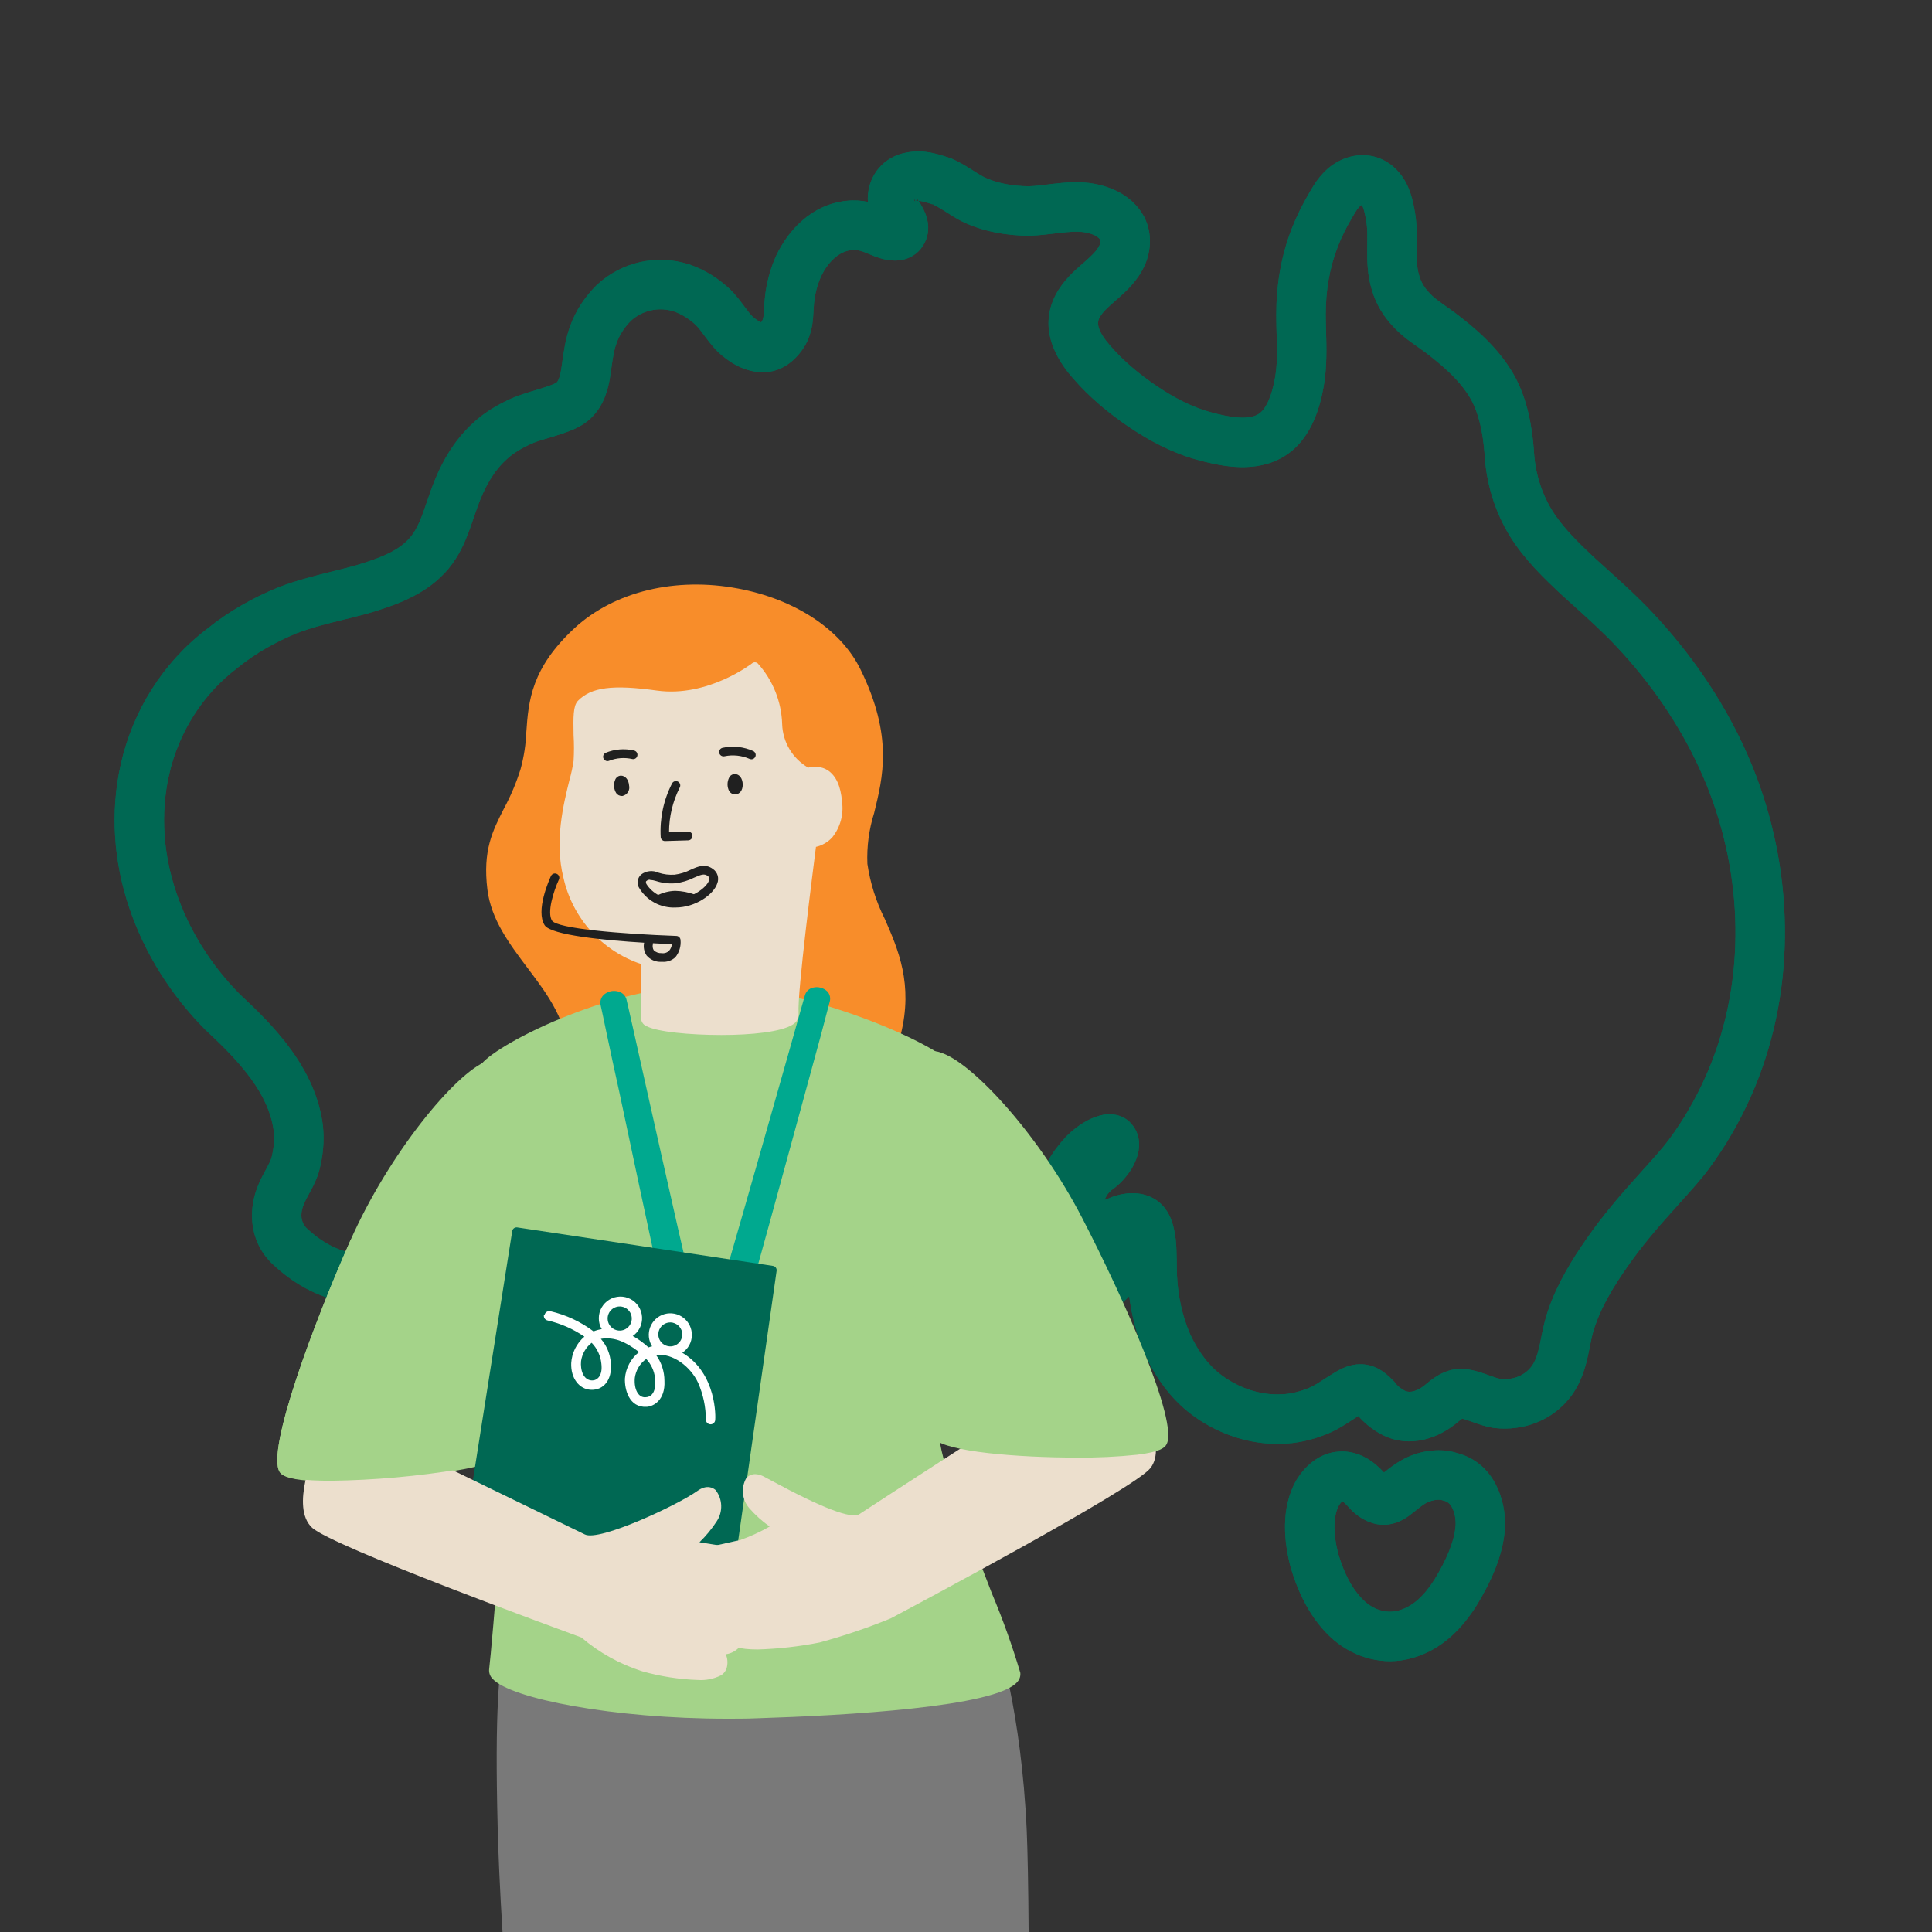
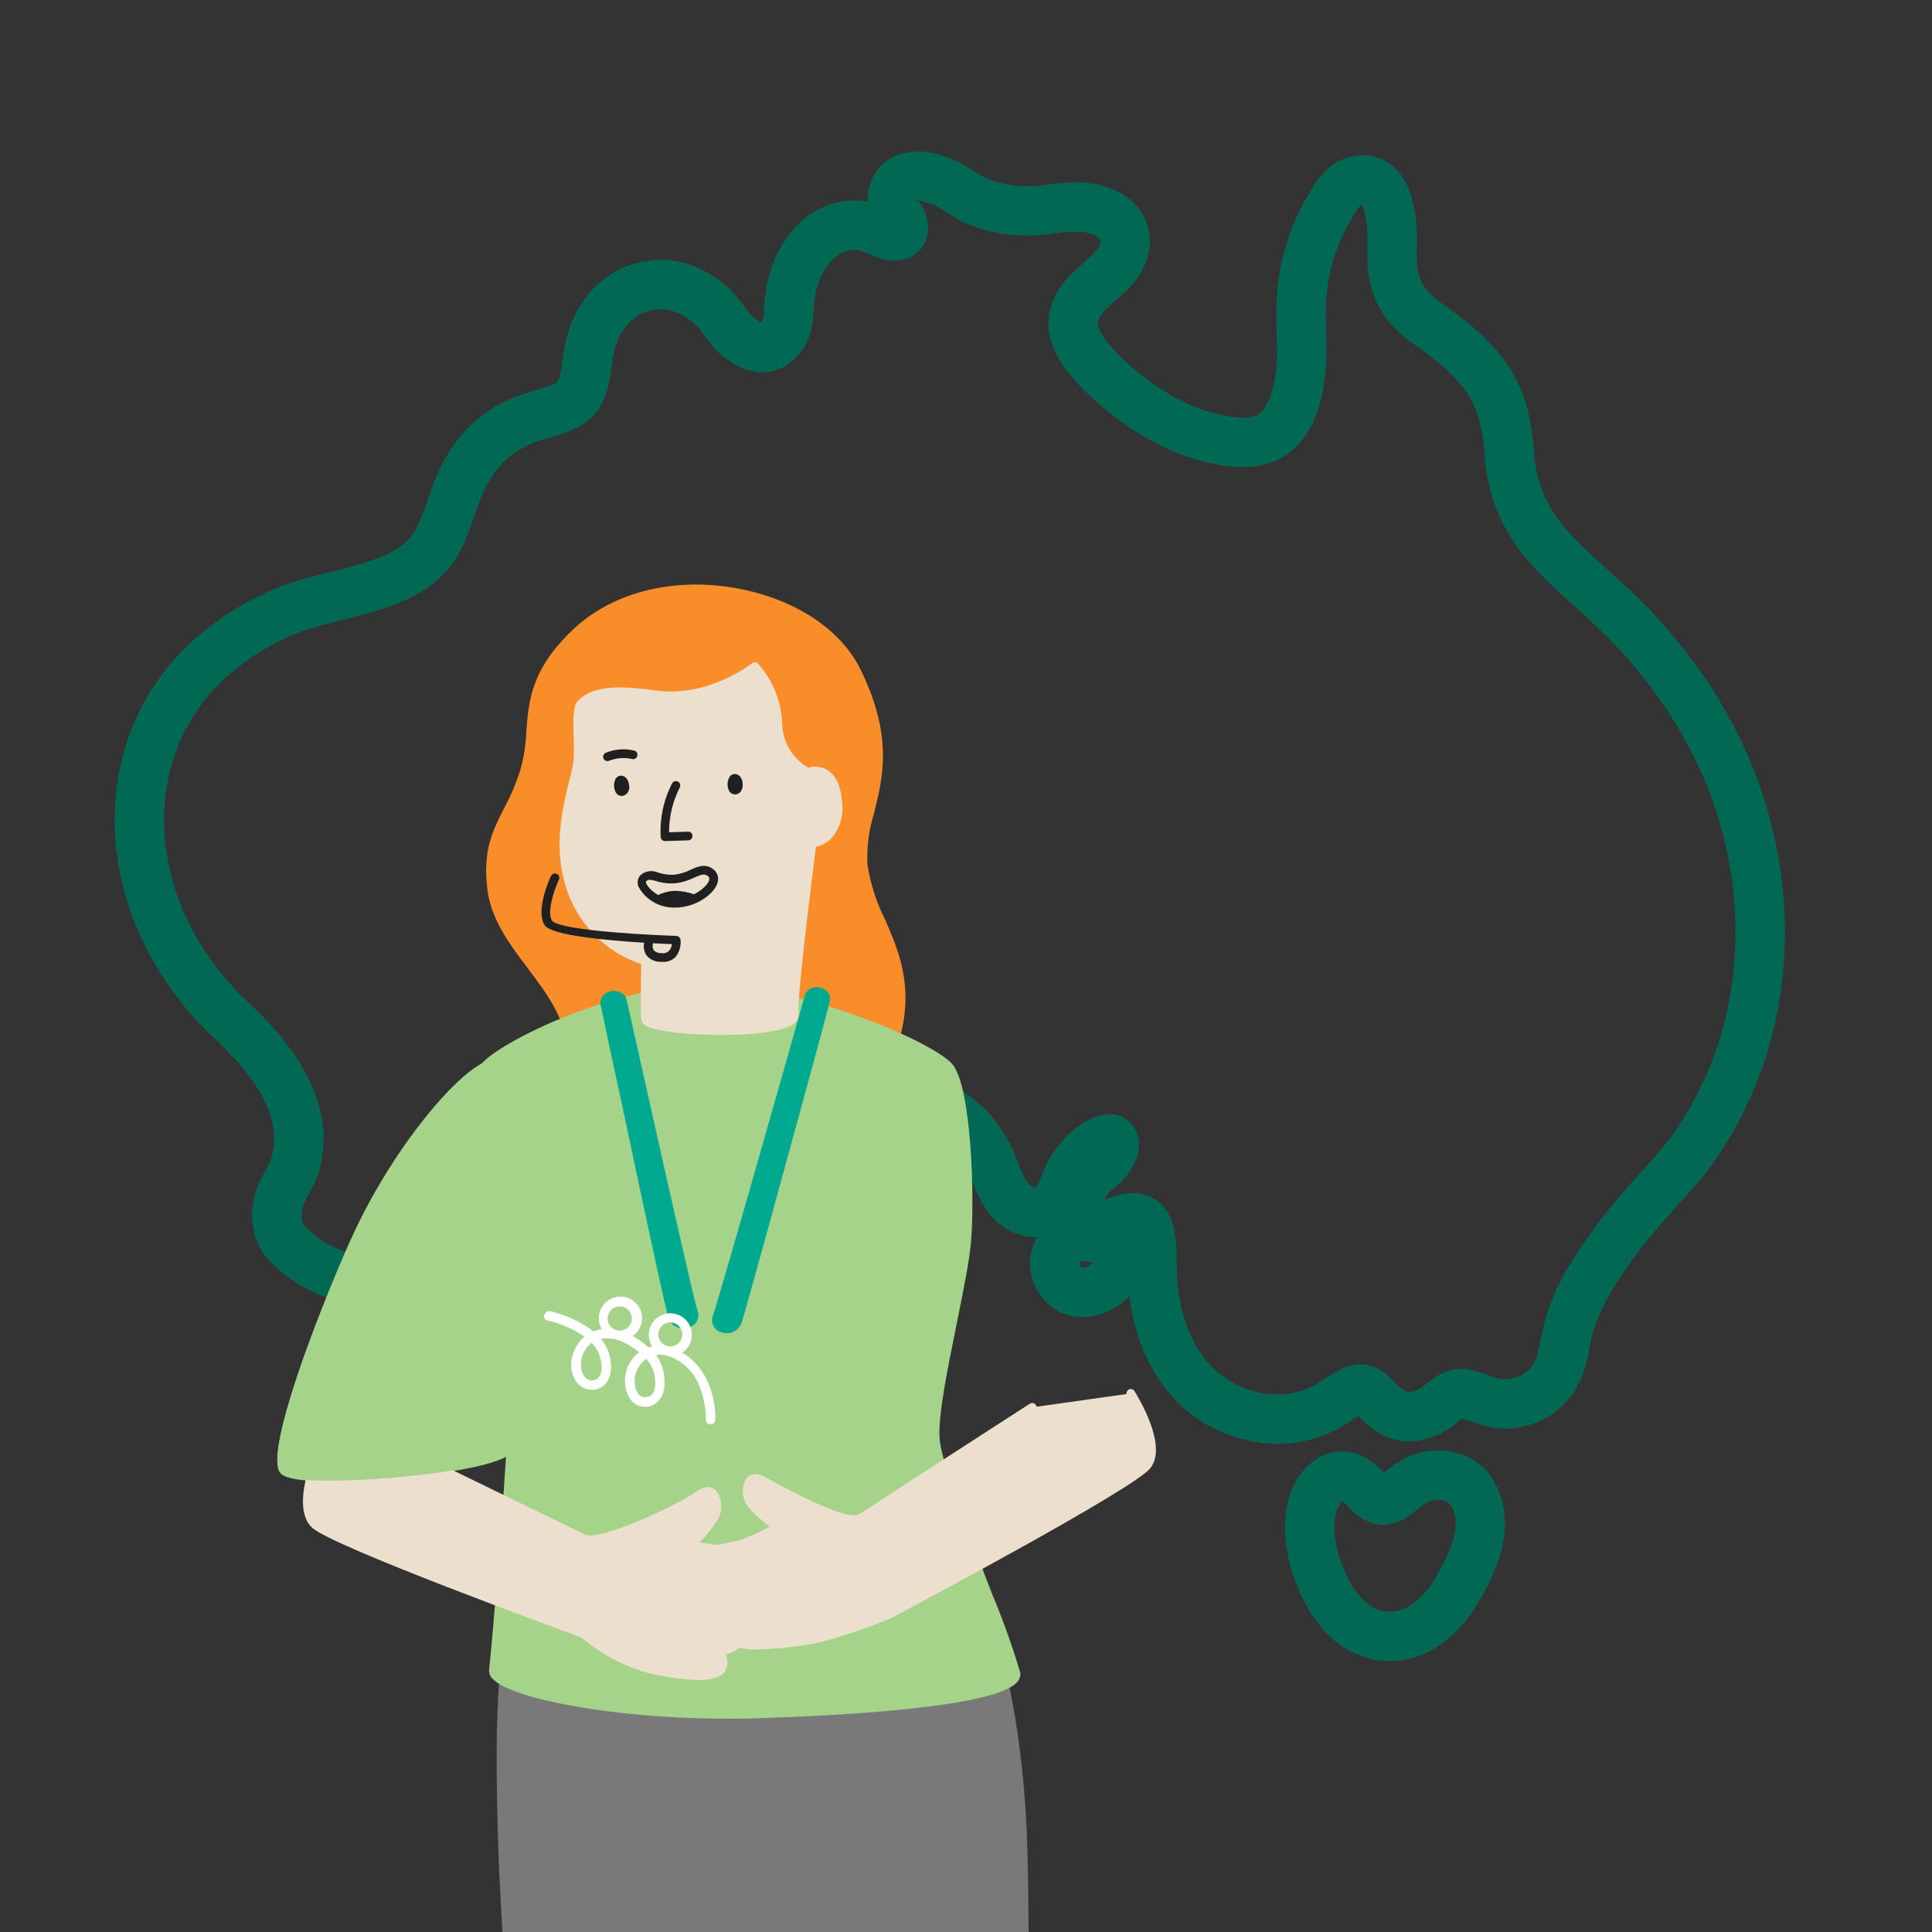
<svg xmlns="http://www.w3.org/2000/svg" width="700" height="700" viewBox="0 0 700 700" fill="none">
  <rect x="0" y="0" width="700" height="700" fill="#333333" stroke="none" />
  <g clip-path="url(#clip0)">
-     <path fill-rule="evenodd" clip-rule="evenodd" d="M325.727 55.975C328.039 55.204 330.531 54.862 332.699 54.862C336.723 54.862 340.391 55.997 344.25 57.282L344.66 57.418L345.055 57.594C347.649 58.746 349.911 60.134 351.728 61.279C352.061 61.489 352.376 61.689 352.678 61.88C354.117 62.792 355.233 63.499 356.417 64.131C360.905 66.348 366.976 67.484 372.706 67.499C375.017 67.433 376.907 67.194 379.152 66.91C380.744 66.708 382.516 66.484 384.744 66.282C389.39 65.863 395.029 65.744 400.899 67.725C405.887 69.307 411.381 72.68 414.516 78.554L414.572 78.658L414.625 78.763C417.588 84.685 416.942 90.997 414.846 95.885L414.823 95.94L414.798 95.994C412.179 101.882 407.702 105.806 404.706 108.432L404.615 108.511C401.166 111.535 399.433 113.105 398.393 115.066C397.73 116.319 397.669 117.41 398.15 118.888C398.727 120.66 400.074 122.801 402.201 125.203L402.247 125.256L402.293 125.309C406.875 130.65 412.759 135.588 419.05 139.846C425.299 144.076 431.815 147.465 438.431 149.304C441.899 150.249 445.299 151.035 448.461 151.268C451.654 151.504 453.883 151.114 455.385 150.363L455.434 150.339L455.483 150.315C456.706 149.723 458.012 148.459 459.245 145.975C460.486 143.475 461.333 140.369 461.917 137.16L461.919 137.15L461.921 137.14C462.858 132.058 462.725 127.34 462.565 121.659C462.498 119.282 462.427 116.737 462.427 113.925C462.427 103.381 464.108 92.889 468.054 82.783C469.775 78.363 471.95 74.028 474.319 69.999C474.357 69.932 474.396 69.864 474.436 69.794C476.052 66.963 479.106 61.61 484.763 58.565C492.125 54.516 501.269 55.625 507.053 62.675C510.926 67.295 511.995 73.243 512.543 76.293C512.588 76.542 512.629 76.771 512.668 76.979L512.685 77.068L512.7 77.157C513.404 81.377 513.347 85.719 513.302 89.105C513.295 89.644 513.288 90.16 513.285 90.647C513.258 94.599 513.412 97.334 514.154 99.692L514.199 99.836L514.239 99.98C514.869 102.245 516.174 104.414 518.047 106.286L518.164 106.403L518.277 106.524C519.119 107.43 520.22 108.344 521.766 109.471C522.168 109.764 522.811 110.218 523.541 110.733C524.732 111.572 526.151 112.573 527.118 113.298L527.136 113.311L527.153 113.324C534.565 118.934 542.728 125.908 548.233 135.339L548.246 135.361L548.259 135.383C553.399 144.304 555.061 154.392 555.75 163.113L555.761 163.247L555.767 163.382C556.133 170.877 558.329 178.336 562.302 184.838C566.159 191.072 571.827 196.636 578.174 202.541C579.165 203.439 580.168 204.342 581.179 205.252C587.094 210.579 593.27 216.141 598.934 222.19C612.401 236.56 623.644 252.817 631.925 270.744C648.517 306.664 651.834 349.385 638.346 387.284C635.064 396.649 630.637 405.71 625.548 414.032L625.513 414.089L625.478 414.144C622.802 418.378 619.947 422.677 616.533 426.82C614.336 429.485 611.937 432.152 609.665 434.677C608.655 435.798 607.671 436.892 606.741 437.946L606.701 437.99L606.661 438.034C600.455 444.877 594.638 451.744 589.501 459.134L589.493 459.147C584.631 466.116 580.401 473.146 577.973 480.237L577.935 480.348L577.894 480.457C577.098 482.598 576.688 484.643 576.142 487.357C575.916 488.482 575.667 489.721 575.358 491.13C574.42 495.406 572.955 500.816 569.277 505.769L569.263 505.788L569.249 505.806C562.572 514.702 551.908 518.582 541.448 517.388L541.258 517.366L541.069 517.336C538.142 516.875 535.485 515.914 533.659 515.254L533.429 515.171C531.771 514.573 530.695 514.203 529.778 513.989C529.607 514.104 529.393 514.26 529.125 514.468C528.89 514.65 528.641 514.851 528.353 515.088C528.226 515.193 528.033 515.352 527.839 515.512C527.689 515.636 527.539 515.76 527.416 515.86L527.378 515.891L527.339 515.922C520.155 521.665 508.838 525.417 498.332 518.395C496.174 517.028 494.004 515.212 492.168 513.046C491.353 513.54 490.635 514.008 489.818 514.541C489.166 514.966 488.451 515.432 487.574 515.985C485.647 517.2 483.293 518.584 480.551 519.654C475.422 521.7 469.757 523.094 463.64 523.11C452.624 523.353 441.897 519.615 433.36 513.677C424.698 507.718 418.78 499.281 414.831 490.648L414.786 490.551L414.744 490.453C411.859 483.727 410.037 476.745 409.136 469.647C406.092 472.939 401.927 475.417 397.458 476.523C392.605 477.724 386.614 477.452 381.385 473.751L381.371 473.741L381.357 473.731C373.442 468.082 370.593 456.904 375.788 448.188C372.829 448.372 369.673 447.786 366.453 446.146C360.183 443.139 356.813 437.974 354.719 433.691C353.681 431.566 352.829 429.384 352.132 427.598L352.116 427.558C351.375 425.66 350.803 424.198 350.178 422.901C347.068 416.713 342.33 411.871 336.329 408.873L336.288 408.852L336.248 408.831C322.38 401.726 305.459 403.713 287.619 407.843L287.591 407.849L287.564 407.856C279.565 409.654 271.776 412.449 264.393 416.237L264.35 416.259L264.307 416.28C257.041 419.911 250.526 424.289 245.686 429.841L245.656 429.875L245.626 429.909C240.006 436.226 232.83 442.812 223.608 446.61C213.949 450.627 203.668 451.016 194.742 450.323C190.485 450.099 187.749 449.998 184.959 450.585C182.267 451.151 179.362 452.517 176.301 454.429C174.219 455.729 172.378 456.991 170.382 458.358C169.114 459.227 167.783 460.139 166.287 461.131C162.719 463.498 158.705 465.969 154.15 467.919L154.092 467.945L154.033 467.969C145.507 471.476 135.539 473.425 125.464 471.801C114.675 470.134 105.442 464.419 98.405 457.64L98.347 457.583L98.289 457.526C90.042 449.285 89.886 437.701 93.776 428.918C94.6 426.945 95.635 425.06 96.383 423.697C96.533 423.424 96.672 423.173 96.794 422.945C97.647 421.366 98.111 420.363 98.376 419.434C99.201 416.271 99.507 413.051 99.208 409.925C97.438 396.165 86.921 384.706 74.542 373.221L74.405 373.093L74.273 372.961C49.902 348.375 35.772 312.482 43.768 276.893L43.769 276.889C48.13 257.52 59.035 240.011 75.106 227.799C82.833 221.549 91.642 216.584 100.785 212.836L100.877 212.798L100.969 212.762C107.602 210.213 114.759 208.444 121.304 206.826C123.679 206.239 125.973 205.672 128.132 205.095C136.397 202.636 142.959 200.286 147.249 196.153L147.305 196.099L147.363 196.045C149.294 194.249 150.754 191.922 152.111 188.782C153.073 186.555 153.778 184.473 154.597 182.058C155.06 180.691 155.559 179.218 156.161 177.552C159.248 169.012 163.809 160.095 171.633 153.063C175.598 149.399 180.177 146.772 184.321 144.823C187.494 143.332 191.318 142.189 194.203 141.327C195.232 141.02 196.141 140.748 196.858 140.509C197.066 140.44 197.263 140.375 197.452 140.312C198.994 139.8 199.957 139.481 200.839 139.062C201.494 138.752 201.725 138.551 201.767 138.511L201.858 138.392L201.97 138.258C202.065 138.145 202.375 137.686 202.712 136.624C203.038 135.598 203.278 134.367 203.46 133.004L203.47 132.931L203.481 132.859C203.566 132.293 203.651 131.684 203.741 131.038C204.244 127.444 204.902 122.739 206.525 118.306C208.554 112.552 211.954 107.532 216.037 103.453L216.146 103.344L216.259 103.239C225.157 94.941 237.923 91.977 249.77 95.824L249.865 95.855L249.96 95.889C255.642 97.876 260.396 100.983 264.449 104.764L264.562 104.869L264.671 104.978C266.67 106.976 268.261 109.119 269.444 110.713L269.565 110.876C270.819 112.565 271.675 113.693 272.607 114.649C274.016 115.916 275.074 116.525 275.786 116.792C275.801 116.773 275.817 116.754 275.833 116.733C275.986 116.539 276.125 116.323 276.237 116.112C276.469 115.587 276.631 114.941 276.737 113.753C276.792 113.143 276.823 112.529 276.865 111.696C276.871 111.578 276.877 111.456 276.883 111.329C276.931 110.389 276.995 109.224 277.132 107.975C277.665 102.706 278.993 97.653 281.127 92.857L281.166 92.769L281.207 92.681C285.411 83.757 293.853 74.109 306.673 72.778C309.477 72.471 312.075 72.67 314.448 73.14C314.017 65.957 317.894 58.853 325.463 56.067L325.594 56.019L325.727 55.975ZM318.611 83.955C318.611 83.954 318.607 83.947 318.602 83.933C318.608 83.948 318.611 83.955 318.611 83.955ZM324.466 76.5C324.501 76.504 324.519 76.507 324.519 76.507C324.519 76.508 324.502 76.507 324.466 76.5ZM395.92 457.565C394.094 457.097 392.881 456.877 392.009 456.877C391.751 456.877 391.584 456.933 391.504 456.972C391.466 456.991 391.438 457.01 391.414 457.03C391.392 457.049 391.352 457.087 391.3 457.163L391.262 457.217L391.224 457.27C391.133 457.398 391.022 457.654 391.105 458.093C391.19 458.546 391.439 458.923 391.744 459.147C391.817 459.194 392.187 459.383 393.156 459.143C394.229 458.877 395.272 458.232 395.92 457.565ZM402.704 431.219C402.24 431.591 401.688 432.157 401.187 432.872C400.711 433.551 400.397 434.198 400.225 434.719C400.281 434.708 400.34 434.695 400.401 434.681C400.711 434.607 401.024 434.497 401.308 434.364L401.349 434.346L401.39 434.327C403.306 433.457 405.625 432.726 408.1 432.441C410.492 432.165 413.645 432.238 416.773 433.633C421.54 435.714 423.625 439.79 424.551 442.426C425.341 444.677 425.697 447.123 425.874 448.339C425.896 448.494 425.916 448.629 425.933 448.741L425.969 448.976L425.993 449.212C426.252 451.8 426.309 454.305 426.337 456.499C426.343 456.98 426.347 457.441 426.352 457.885C426.37 459.577 426.385 461.034 426.461 462.487C426.845 469.774 428.367 476.755 431.158 483.297C434.178 489.864 438.27 495.327 443.523 498.936L443.547 498.952L443.57 498.968C449.394 503.024 456.494 505.375 463.312 505.209L463.421 505.206H463.53C466.949 505.206 470.392 504.432 473.944 503.013L473.984 502.997L474.024 502.981C475.189 502.529 476.42 501.851 478.026 500.838C478.443 500.576 478.955 500.243 479.524 499.874C480.759 499.072 482.256 498.1 483.598 497.31C483.637 497.287 483.677 497.262 483.72 497.237C485.768 496.004 491.728 492.414 498.631 495.549L498.782 495.618L498.93 495.692C501.588 497.019 503.603 499.049 504.562 500.015C504.628 500.082 504.69 500.144 504.746 500.2L505.196 500.65L505.578 501.159C506.152 501.923 507.041 502.725 507.957 503.297L508.1 503.386L508.239 503.48C509.34 504.227 510.337 504.397 511.441 504.237C512.704 504.053 514.352 503.372 516.121 501.967C516.218 501.887 516.331 501.793 516.458 501.688C517.449 500.862 519.289 499.33 521.294 498.196C523.796 496.781 527.508 495.388 531.981 496.183C534.864 496.652 537.475 497.596 539.277 498.247L539.507 498.33C541.489 499.045 542.64 499.435 543.682 499.621C548.391 500.096 552.466 498.324 554.914 495.078C556.243 493.28 557.065 490.958 557.869 487.294C558.019 486.607 558.177 485.816 558.35 484.95C558.962 481.887 559.758 477.896 561.069 474.332C564.313 464.91 569.652 456.294 574.8 448.913C580.553 440.635 586.931 433.138 593.358 426.051C594.523 424.732 595.625 423.507 596.686 422.33C598.811 419.97 600.766 417.798 602.715 415.433C605.394 412.183 607.763 408.656 610.307 404.635C614.793 397.291 618.638 389.384 621.453 381.346L621.461 381.325L621.469 381.303C633.264 348.181 630.474 310.301 615.67 278.252C608.252 262.192 598.126 247.512 585.866 234.431L585.862 234.427C580.764 228.982 575.231 223.996 569.299 218.65C568.248 217.704 567.185 216.746 566.11 215.772L566.065 215.731L566.021 215.69C559.745 209.852 552.351 202.794 547.06 194.234L547.049 194.216L547.038 194.198C541.449 185.06 538.417 174.714 537.89 164.397C537.267 156.624 535.877 149.771 532.758 144.345C529.108 138.104 523.328 132.886 516.364 127.613C515.346 126.851 514.625 126.349 513.818 125.787C513.104 125.29 512.324 124.746 511.212 123.935C509.36 122.584 507.237 120.922 505.276 118.836C501.566 115.094 498.576 110.381 497.028 104.921C495.415 99.702 495.353 94.543 495.38 90.525C495.384 89.871 495.391 89.249 495.397 88.654C495.432 85.217 495.458 82.677 495.052 80.184L495.019 80.008C494.686 78.234 494.459 77.02 494.114 75.9C493.817 74.936 493.55 74.469 493.392 74.254C493.39 74.255 493.389 74.255 493.387 74.256L493.32 74.293L493.252 74.33C493.032 74.447 492.625 74.734 492.009 75.515C491.35 76.349 490.715 77.396 489.836 78.935L489.808 78.984L489.779 79.032C487.8 82.394 486.062 85.882 484.738 89.285L484.734 89.294C481.703 97.054 480.332 105.298 480.332 113.925C480.332 115.62 480.386 117.493 480.443 119.489C480.623 125.768 480.837 133.278 479.533 140.368C479.532 140.374 479.531 140.38 479.53 140.386L470.725 138.763L479.533 140.366C479.533 140.366 479.533 140.367 479.533 140.368C478.809 144.348 477.584 149.302 475.282 153.938C472.979 158.577 469.283 163.508 463.338 166.405C463.355 166.397 463.371 166.388 463.388 166.38L459.387 158.372L463.29 166.428C463.306 166.42 463.322 166.413 463.338 166.405C457.878 169.117 452.058 169.487 447.144 169.124C442.19 168.759 437.422 167.587 433.701 166.573L433.681 166.568L433.661 166.562C424.583 164.042 416.278 159.591 409.014 154.674C401.804 149.794 394.623 143.856 388.747 137.018C388.763 137.036 388.779 137.054 388.794 137.072L395.498 131.137L388.702 136.966C388.717 136.983 388.732 137.001 388.747 137.018C383.403 130.965 375.783 119.496 382.571 106.684C385.25 101.628 389.398 98.019 392.191 95.589C392.407 95.401 392.614 95.221 392.813 95.047C395.998 92.255 397.563 90.646 398.412 88.776C398.405 88.793 398.398 88.81 398.39 88.827L406.618 92.356L398.438 88.718C398.43 88.737 398.421 88.756 398.412 88.776C398.845 87.739 398.739 87.116 398.648 86.861C398.675 86.903 398.699 86.945 398.72 86.985L406.618 82.77L398.612 86.776C398.623 86.797 398.635 86.825 398.648 86.861C398.259 86.243 397.277 85.351 395.446 84.779L395.332 84.743L395.218 84.704C392.842 83.892 390.128 83.774 386.354 84.115C385.393 84.201 384.153 84.351 382.766 84.519C379.782 84.879 376.114 85.322 373.05 85.401L372.935 85.404H372.82C365.104 85.404 356.006 83.941 348.322 80.102L348.229 80.056L348.137 80.007C346.239 79.003 344.412 77.843 342.939 76.907C342.674 76.739 342.421 76.578 342.18 76.427C340.61 75.436 339.362 74.693 338.147 74.122C338.291 74.169 338.439 74.218 338.592 74.269L341.421 65.775L337.787 73.957C337.907 74.01 338.027 74.065 338.147 74.122C334.684 72.983 333.548 72.784 332.805 72.768C332.795 72.752 332.785 72.736 332.775 72.72C332.748 72.677 332.723 72.635 332.699 72.597C332.633 72.49 332.578 72.401 332.538 72.335C332.281 71.912 332.196 71.738 332.195 71.739C332.193 71.739 332.247 71.858 332.308 72.052C332.308 72.059 332.307 72.067 332.305 72.077L331.454 72.339L328.556 64.468L331.203 72.416L323.759 74.708L331.221 72.468L331.385 72.962C331.494 72.926 331.703 72.87 331.988 72.826C332.269 72.783 332.523 72.767 332.699 72.767C332.734 72.767 332.769 72.767 332.805 72.768C333.177 73.367 333.775 74.334 334.221 75.158C335.225 77.012 338.274 83.012 334.348 89.127C334.353 89.12 334.358 89.112 334.363 89.104L326.811 84.295L334.341 89.138C334.343 89.135 334.345 89.131 334.348 89.127C332.351 92.246 329.366 93.644 326.912 94.137C324.655 94.591 322.592 94.36 321.219 94.108C318.479 93.606 315.973 92.521 314.917 92.052C314.925 92.055 314.932 92.058 314.939 92.062L318.526 83.859L314.892 92.041C314.9 92.044 314.909 92.048 314.917 92.052C311.948 90.756 310.203 90.401 308.611 90.578L308.573 90.582L308.536 90.586C304.389 91.011 300.218 94.394 297.447 100.223C297.46 100.193 297.473 100.164 297.487 100.134L289.307 96.496L297.406 100.31C297.42 100.281 297.433 100.252 297.447 100.223C296.121 103.23 295.284 106.411 294.944 109.806L294.939 109.855L294.934 109.904C294.857 110.597 294.813 111.32 294.766 112.24C294.76 112.346 294.755 112.456 294.749 112.57C294.709 113.37 294.66 114.364 294.571 115.351C294.358 117.736 293.879 120.681 292.391 123.84L292.346 123.937L292.298 124.032C290.182 128.26 284.577 135.38 275.48 134.845C268.666 134.445 263.476 130.567 260.364 127.717L260.221 127.585L260.083 127.448C258.084 125.451 256.493 123.307 255.31 121.713L255.189 121.55C253.923 119.844 253.062 118.709 252.118 117.748C252.158 117.784 252.198 117.821 252.237 117.858L258.343 111.311L252.015 117.644C252.05 117.678 252.084 117.713 252.118 117.748C249.691 115.509 247.098 113.871 244.146 112.824C244.177 112.834 244.208 112.844 244.239 112.854L247.005 104.339L244.049 112.789C244.082 112.801 244.114 112.812 244.146 112.824C238.624 111.067 232.736 112.428 228.58 116.232C228.618 116.194 228.655 116.156 228.693 116.119L222.365 109.786L228.471 116.333C228.507 116.299 228.544 116.265 228.58 116.232C226.194 118.646 224.412 121.406 223.401 124.293L223.376 124.362L223.351 124.43C222.43 126.93 222.065 129.459 221.547 133.063C221.439 133.808 221.325 134.599 221.199 135.446C221.202 135.421 221.205 135.396 221.209 135.372L212.335 134.188L221.188 135.517C221.192 135.493 221.195 135.47 221.199 135.446C220.744 138.826 219.665 144.906 215.832 149.592C215.868 149.546 215.904 149.5 215.94 149.453L208.846 143.992L215.721 149.726C215.758 149.681 215.795 149.637 215.832 149.592C213.587 152.448 210.805 154.152 208.511 155.24C206.551 156.17 204.458 156.858 203.049 157.321C202.858 157.384 202.68 157.442 202.517 157.497C200.594 158.137 199.063 158.588 197.735 158.979C195.527 159.629 193.882 160.113 191.94 161.026C188.691 162.554 185.881 164.268 183.754 166.241L183.696 166.295L183.638 166.347C178.85 170.636 175.576 176.511 173.001 183.637C172.653 184.599 172.274 185.712 171.867 186.909C170.906 189.729 169.787 193.014 168.548 195.883C166.642 200.295 163.975 205.027 159.616 209.101C159.635 209.083 159.654 209.065 159.673 209.046L153.461 202.6L159.559 209.154C159.578 209.136 159.597 209.118 159.616 209.101C151.72 216.675 140.912 219.977 133.115 222.293L133 222.327L132.884 222.358C129.931 223.15 127.156 223.835 124.501 224.491C118.424 225.992 112.979 227.337 107.484 229.44C107.515 229.428 107.546 229.415 107.577 229.402L104.181 221.119L107.393 229.475C107.423 229.464 107.454 229.452 107.484 229.44C99.701 232.64 92.451 236.781 86.274 241.795L86.156 241.891L86.035 241.983C73.391 251.553 64.716 265.377 61.238 280.818L52.503 278.855L61.237 280.822C54.857 309.228 65.962 339.066 86.861 360.226C98.852 371.359 114.366 386.846 116.99 407.814L117.003 407.924L117.014 408.034C117.568 413.567 117.005 419.002 115.673 424.06L115.658 424.119L115.641 424.178C114.814 427.155 113.534 429.631 112.549 431.454C112.317 431.884 112.105 432.271 111.911 432.626C111.182 433.961 110.697 434.849 110.278 435.867L110.225 435.994L110.169 436.12C108.462 439.925 109.189 443.062 110.899 444.814C116.051 449.756 122.042 453.16 128.219 454.11L128.255 454.115L128.29 454.121C134.319 455.098 140.886 454.007 147.159 451.436C150.216 450.12 153.162 448.352 156.388 446.211C157.417 445.529 158.556 444.75 159.755 443.931C162.014 442.387 164.484 440.699 166.817 439.242C170.734 436.796 175.678 434.241 181.273 433.064C186.536 431.956 191.447 432.218 195.341 432.424C195.495 432.433 195.646 432.441 195.797 432.449L195.914 432.455L196.031 432.464C203.643 433.065 210.751 432.569 216.743 430.074L216.761 430.067L216.778 430.059C222.365 427.761 227.385 423.47 232.22 418.04C239.138 410.116 247.856 404.488 256.264 400.284C264.994 395.809 274.187 392.514 283.606 390.394C301.51 386.25 324.243 382.583 344.372 392.876C354.034 397.714 361.483 405.481 366.217 414.942L366.243 414.994L366.269 415.046C367.226 417.024 368.036 419.099 368.706 420.818L368.796 421.048C369.534 422.937 370.135 424.456 370.806 425.829C372.129 428.536 373.189 429.529 374.231 430.019L374.392 430.095L374.55 430.177C374.641 430.224 374.699 430.244 374.728 430.252C374.747 430.247 374.784 430.237 374.84 430.213C375.139 430.085 375.731 429.66 376.193 428.804C376.636 427.907 377.04 426.913 377.592 425.534L377.64 425.413C378.155 424.127 378.819 422.469 379.641 420.824L379.713 420.681L379.79 420.541C381.588 417.246 383.867 414.465 386.011 412.085L386.168 411.91L386.335 411.744C388.526 409.554 391.574 407.035 395.284 405.35L395.472 405.265L395.664 405.188C395.672 405.185 395.689 405.177 395.715 405.167C396.046 405.026 397.786 404.29 399.549 403.949C400.831 403.701 406.964 402.721 410.714 408.195C413.639 412.396 412.633 416.895 412.137 418.606C411.528 420.71 410.535 422.507 410.029 423.392L409.876 423.66L409.705 423.916C408.034 426.42 405.812 429.082 402.704 431.219ZM331.473 72.392L331.649 72.869C331.707 72.848 331.827 72.788 331.958 72.667C332.086 72.549 332.179 72.413 332.237 72.288C332.263 72.233 332.279 72.186 332.29 72.147L331.473 72.392ZM521.749 508.928L521.749 508.929L521.749 508.928L476.394 86.037L476.395 86.038M374.738 430.254C374.75 430.255 374.753 430.257 374.746 430.256C374.744 430.255 374.742 430.255 374.738 430.254ZM511.319 527.38C514.555 526.1 518.049 525.468 521.313 525.468C523.653 525.468 525.817 525.798 527.954 526.473C541.612 530.087 545.575 543.911 545.308 552.985L545.305 553.083L545.3 553.181C544.744 564.005 539.59 574.102 535.073 581.548L535.042 581.601L535.009 581.653C530.097 589.506 522.642 597.758 511.479 600.788C501.312 603.628 490.901 600.659 483.261 594.2L483.221 594.166L483.181 594.131C474.779 586.855 470.201 576.689 467.577 567.632L467.54 567.502L467.506 567.372C465.413 559.236 463.747 546.648 469.728 536.269L469.793 536.156L469.862 536.044C472.144 532.338 477.139 526.396 485.246 525.919L485.771 534.856L485.213 525.921C492.877 525.443 498.398 530.208 501.308 533.38L501.409 533.49L501.442 533.528C503.704 531.705 507.293 528.911 511.319 527.38ZM521.313 543.373C520.246 543.373 518.977 543.601 517.876 544.041L517.786 544.077L517.695 544.111C516.309 544.63 515.267 545.454 513.239 547.059C512.567 547.59 511.788 548.207 510.851 548.926L510.808 548.959L510.765 548.992C508.263 550.866 502.946 554.017 496.432 551.544C492.227 550.064 489.458 547.049 488.028 545.39C487.315 544.626 486.735 544.168 486.335 543.928C486.011 544.202 485.592 544.67 485.177 545.323C482.952 549.31 483.032 555.782 484.814 562.78C486.98 570.202 490.229 576.528 494.861 580.56C498.54 583.651 502.92 584.595 506.68 583.538L506.724 583.526L506.768 583.514C511.704 582.181 516.001 578.261 519.796 572.209C523.963 565.332 527.068 558.491 527.412 552.363C527.467 549.986 526.944 547.734 526.077 546.149C525.277 544.685 524.361 544.028 523.286 543.759L522.953 543.676L522.627 543.568C522.256 543.444 521.905 543.373 521.313 543.373ZM486.614 543.727C486.613 543.728 486.611 543.729 486.608 543.73C486.615 543.726 486.617 543.725 486.614 543.727Z" fill="#006853" />
    <path fill-rule="evenodd" clip-rule="evenodd" d="M325.727 55.975C328.039 55.204 330.531 54.862 332.699 54.862C336.723 54.862 340.391 55.997 344.25 57.282L344.66 57.418L345.055 57.594C347.649 58.746 349.911 60.134 351.728 61.279C352.061 61.489 352.376 61.689 352.678 61.88C354.116 62.792 355.233 63.499 356.417 64.131C360.905 66.348 366.976 67.484 372.705 67.499C375.017 67.433 376.907 67.194 379.152 66.91C380.744 66.708 382.516 66.484 384.744 66.282C389.39 65.863 395.029 65.744 400.899 67.725C405.887 69.307 411.381 72.68 414.516 78.554L414.572 78.658L414.625 78.763C417.588 84.685 416.942 90.997 414.846 95.885L414.823 95.94L414.798 95.994C412.179 101.882 407.702 105.806 404.706 108.432L404.615 108.511C401.166 111.535 399.433 113.105 398.393 115.066C397.73 116.319 397.669 117.41 398.15 118.888C398.727 120.66 400.074 122.801 402.201 125.203L402.247 125.256L402.293 125.309C406.875 130.65 412.759 135.588 419.05 139.846C425.299 144.076 431.815 147.465 438.431 149.304C441.898 150.249 445.299 151.035 448.461 151.268C451.654 151.504 453.882 151.114 455.385 150.363L455.434 150.339L455.483 150.315C456.706 149.723 458.012 148.459 459.245 145.975C460.486 143.475 461.333 140.369 461.917 137.16L461.919 137.15L461.921 137.14C462.858 132.058 462.725 127.34 462.565 121.659C462.498 119.282 462.427 116.737 462.427 113.925C462.427 103.381 464.108 92.889 468.054 82.783C469.775 78.363 471.95 74.028 474.319 69.999C474.357 69.932 474.396 69.864 474.436 69.794C476.052 66.963 479.106 61.61 484.763 58.565C492.125 54.516 501.268 55.625 507.053 62.675C510.926 67.295 511.995 73.243 512.543 76.293C512.588 76.542 512.629 76.771 512.668 76.979L512.685 77.068L512.7 77.157C513.404 81.377 513.347 85.719 513.302 89.105C513.295 89.644 513.288 90.16 513.285 90.647C513.258 94.599 513.412 97.334 514.154 99.692L514.199 99.836L514.239 99.98C514.869 102.245 516.174 104.414 518.047 106.286L518.164 106.403L518.277 106.524C519.119 107.43 520.22 108.344 521.766 109.471C522.168 109.764 522.811 110.218 523.541 110.733C524.732 111.572 526.151 112.573 527.118 113.298L527.136 113.311L527.153 113.324C534.565 118.934 542.728 125.908 548.233 135.339L548.246 135.361L548.259 135.383C553.399 144.304 555.061 154.392 555.75 163.113L555.761 163.247L555.767 163.382C556.133 170.877 558.329 178.336 562.302 184.838C566.159 191.072 571.827 196.636 578.174 202.541C579.165 203.439 580.168 204.342 581.179 205.252C587.094 210.579 593.27 216.141 598.934 222.19C612.401 236.56 623.644 252.817 631.925 270.744C648.517 306.664 651.834 349.385 638.346 387.284C635.064 396.649 630.637 405.71 625.548 414.032L625.513 414.089L625.478 414.144C622.802 418.378 619.947 422.677 616.533 426.82C614.336 429.485 611.937 432.152 609.665 434.677C608.655 435.798 607.671 436.892 606.741 437.946L606.701 437.99L606.661 438.034C600.455 444.877 594.638 451.744 589.501 459.134L589.493 459.147C584.631 466.116 580.4 473.146 577.973 480.237L577.935 480.348L577.894 480.457C577.098 482.598 576.688 484.643 576.142 487.357C575.916 488.482 575.667 489.721 575.358 491.13C574.42 495.406 572.955 500.816 569.277 505.769L569.263 505.788L569.249 505.806C562.572 514.702 551.908 518.582 541.448 517.388L541.258 517.366L541.069 517.336C538.142 516.875 535.485 515.914 533.659 515.254L533.429 515.171C531.771 514.573 530.695 514.203 529.778 513.989C529.607 514.104 529.393 514.26 529.125 514.468C528.89 514.65 528.641 514.851 528.353 515.088C528.226 515.193 528.033 515.352 527.839 515.512C527.689 515.636 527.539 515.76 527.416 515.86L527.378 515.891L527.339 515.922C520.155 521.665 508.838 525.417 498.332 518.395C496.174 517.028 494.004 515.212 492.168 513.046C491.353 513.54 490.635 514.008 489.818 514.541C489.166 514.966 488.451 515.432 487.574 515.985C485.647 517.2 483.293 518.584 480.551 519.654C475.422 521.7 469.757 523.094 463.639 523.11C452.624 523.353 441.897 519.615 433.36 513.677C424.698 507.718 418.78 499.281 414.831 490.648L414.786 490.551L414.744 490.453C411.859 483.727 410.037 476.745 409.136 469.647C406.092 472.939 401.927 475.417 397.458 476.523C392.605 477.724 386.614 477.452 381.385 473.751L381.371 473.741L381.357 473.731C373.442 468.082 370.593 456.904 375.788 448.188C372.829 448.372 369.673 447.786 366.453 446.146C360.183 443.139 356.813 437.974 354.719 433.691C353.681 431.566 352.829 429.384 352.132 427.598L352.116 427.558C351.375 425.66 350.803 424.198 350.178 422.901C347.068 416.713 342.33 411.871 336.329 408.873L336.288 408.852L336.248 408.831C322.38 401.726 305.459 403.713 287.619 407.843L287.591 407.849L287.564 407.856C279.565 409.654 271.776 412.449 264.393 416.237L264.35 416.259L264.307 416.28C257.041 419.911 250.526 424.289 245.686 429.841L245.656 429.875L245.626 429.909C240.006 436.226 232.83 442.812 223.608 446.61C213.949 450.627 203.668 451.016 194.742 450.323C190.485 450.099 187.748 449.998 184.959 450.585C182.267 451.151 179.362 452.517 176.301 454.429C174.219 455.729 172.378 456.991 170.382 458.358C169.114 459.227 167.783 460.139 166.287 461.131C162.719 463.498 158.705 465.969 154.15 467.919L154.092 467.945L154.033 467.969C145.507 471.476 135.539 473.425 125.464 471.801C114.675 470.134 105.442 464.419 98.405 457.64L98.347 457.583L98.289 457.526C90.042 449.285 89.886 437.701 93.776 428.918C94.6 426.945 95.635 425.06 96.383 423.697C96.533 423.424 96.672 423.173 96.794 422.945C97.647 421.366 98.111 420.363 98.376 419.434C99.201 416.271 99.507 413.051 99.208 409.925C97.438 396.165 86.921 384.706 74.542 373.221L74.405 373.093L74.273 372.961C49.902 348.375 35.772 312.482 43.768 276.893L43.769 276.889C48.13 257.52 59.035 240.011 75.106 227.799C82.833 221.549 91.642 216.584 100.785 212.836L100.877 212.798L100.969 212.762C107.602 210.213 114.759 208.444 121.304 206.826C123.679 206.239 125.973 205.672 128.132 205.095C136.397 202.636 142.959 200.286 147.249 196.153L147.305 196.099L147.363 196.045C149.294 194.249 150.754 191.922 152.111 188.782C153.073 186.555 153.778 184.473 154.597 182.058C155.06 180.691 155.559 179.218 156.161 177.552C159.248 169.012 163.809 160.095 171.633 153.063C175.598 149.399 180.177 146.772 184.321 144.823C187.494 143.332 191.318 142.189 194.203 141.327C195.232 141.02 196.141 140.748 196.858 140.509C197.066 140.44 197.263 140.375 197.452 140.312C198.994 139.8 199.957 139.481 200.839 139.062C201.494 138.752 201.725 138.551 201.767 138.511L201.858 138.392L201.97 138.258C202.065 138.145 202.375 137.686 202.712 136.624C203.038 135.598 203.278 134.367 203.46 133.004L203.47 132.931L203.481 132.859C203.566 132.293 203.651 131.684 203.741 131.038C204.244 127.444 204.902 122.739 206.525 118.306C208.554 112.552 211.954 107.532 216.037 103.453L216.146 103.344L216.259 103.239C225.157 94.941 237.923 91.977 249.77 95.824L249.865 95.855L249.96 95.889C255.642 97.876 260.396 100.983 264.449 104.764L264.562 104.869L264.671 104.978C266.67 106.976 268.261 109.119 269.444 110.713L269.565 110.876C270.819 112.565 271.675 113.693 272.607 114.649C274.016 115.916 275.074 116.525 275.786 116.792C275.801 116.773 275.817 116.754 275.833 116.733C275.986 116.539 276.125 116.323 276.237 116.112C276.469 115.587 276.631 114.941 276.737 113.753C276.792 113.143 276.823 112.529 276.865 111.696C276.871 111.578 276.877 111.456 276.883 111.329C276.931 110.389 276.995 109.224 277.132 107.975C277.665 102.706 278.993 97.653 281.127 92.857L281.166 92.769L281.207 92.681C285.41 83.757 293.853 74.109 306.673 72.778C309.477 72.471 312.075 72.67 314.448 73.14C314.017 65.957 317.894 58.853 325.463 56.067L325.594 56.019L325.727 55.975ZM324.466 76.5C324.501 76.504 324.519 76.507 324.519 76.507C324.519 76.507 324.502 76.507 324.466 76.5ZM395.92 457.565C394.094 457.097 392.88 456.877 392.009 456.877C391.751 456.877 391.584 456.933 391.504 456.972C391.466 456.991 391.438 457.01 391.414 457.03C391.392 457.049 391.352 457.087 391.3 457.163L391.262 457.217L391.224 457.27C391.133 457.398 391.022 457.654 391.105 458.093C391.19 458.546 391.439 458.923 391.744 459.147C391.817 459.194 392.187 459.383 393.156 459.143C394.229 458.877 395.272 458.232 395.92 457.565ZM402.704 431.219C402.24 431.591 401.688 432.157 401.187 432.872C400.711 433.551 400.397 434.198 400.225 434.719C400.281 434.708 400.34 434.695 400.401 434.681C400.711 434.607 401.024 434.497 401.308 434.364L401.349 434.346L401.39 434.327C403.306 433.457 405.625 432.726 408.1 432.441C410.492 432.165 413.645 432.238 416.773 433.633C421.539 435.714 423.625 439.79 424.551 442.426C425.341 444.677 425.697 447.123 425.874 448.339C425.896 448.494 425.916 448.629 425.933 448.741L425.969 448.976L425.993 449.212C426.252 451.8 426.309 454.305 426.337 456.499C426.343 456.98 426.347 457.441 426.352 457.885C426.37 459.577 426.385 461.034 426.461 462.487C426.845 469.774 428.367 476.755 431.158 483.297C434.178 489.864 438.27 495.327 443.523 498.936L443.547 498.952L443.57 498.968C449.394 503.024 456.494 505.375 463.311 505.209L463.421 505.206H463.53C466.949 505.206 470.392 504.432 473.944 503.013L473.984 502.997L474.024 502.981C475.189 502.529 476.42 501.851 478.026 500.838C478.443 500.576 478.955 500.243 479.524 499.874C480.759 499.072 482.256 498.1 483.597 497.31C483.637 497.287 483.677 497.262 483.72 497.237C485.767 496.004 491.728 492.414 498.631 495.549L498.782 495.618L498.93 495.692C501.588 497.019 503.603 499.049 504.562 500.015C504.628 500.082 504.69 500.144 504.746 500.2L505.196 500.65L505.578 501.159C506.152 501.923 507.041 502.725 507.957 503.297L508.1 503.386L508.239 503.48C509.34 504.227 510.337 504.397 511.441 504.237C512.704 504.053 514.352 503.372 516.121 501.967C516.218 501.887 516.331 501.793 516.458 501.688C517.449 500.862 519.289 499.33 521.294 498.196C523.796 496.781 527.508 495.388 531.981 496.183C534.864 496.652 537.475 497.596 539.277 498.247L539.506 498.33C541.489 499.045 542.64 499.435 543.682 499.621C548.391 500.096 552.466 498.324 554.914 495.078C556.243 493.28 557.065 490.958 557.869 487.294C558.019 486.607 558.177 485.816 558.35 484.95C558.962 481.887 559.758 477.896 561.069 474.332C564.313 464.91 569.652 456.294 574.8 448.913C580.553 440.635 586.931 433.138 593.358 426.051C594.523 424.732 595.625 423.507 596.686 422.33C598.811 419.97 600.766 417.798 602.715 415.433C605.393 412.183 607.763 408.656 610.307 404.635C614.793 397.291 618.638 389.384 621.453 381.346L621.461 381.325L621.469 381.303C633.264 348.181 630.474 310.301 615.67 278.252C608.252 262.192 598.126 247.512 585.866 234.431L585.862 234.427C580.764 228.982 575.231 223.996 569.299 218.65C568.248 217.704 567.185 216.746 566.11 215.772L566.065 215.731L566.021 215.69C559.745 209.852 552.351 202.794 547.06 194.234L547.049 194.216L547.037 194.198C541.449 185.06 538.417 174.714 537.89 164.397C537.267 156.624 535.877 149.771 532.758 144.345C529.108 138.104 523.328 132.886 516.364 127.613C515.346 126.851 514.625 126.349 513.817 125.787C513.104 125.29 512.324 124.746 511.212 123.935C509.359 122.584 507.237 120.922 505.276 118.836C501.566 115.094 498.576 110.381 497.028 104.921C495.415 99.702 495.353 94.543 495.38 90.525C495.384 89.871 495.391 89.249 495.397 88.654C495.432 85.217 495.458 82.677 495.052 80.184L495.019 80.008C494.686 78.234 494.458 77.02 494.114 75.9C493.817 74.936 493.55 74.469 493.392 74.254L493.387 74.256L493.32 74.293L493.252 74.33C493.032 74.447 492.625 74.734 492.009 75.515C491.35 76.349 490.715 77.396 489.836 78.935L489.808 78.984L489.779 79.032C487.8 82.394 486.062 85.882 484.738 89.285L484.734 89.294C481.703 97.054 480.332 105.298 480.332 113.925C480.332 115.62 480.386 117.493 480.443 119.489C480.623 125.768 480.837 133.278 479.533 140.368C479.532 140.374 479.531 140.38 479.53 140.386L479.533 140.366L479.533 140.368C478.809 144.348 477.584 149.302 475.282 153.938C472.979 158.577 469.283 163.508 463.338 166.405C463.355 166.397 463.371 166.388 463.388 166.38L463.29 166.428C463.306 166.42 463.322 166.413 463.338 166.405C457.878 169.117 452.058 169.487 447.144 169.124C442.19 168.759 437.422 167.587 433.701 166.573L433.681 166.568L433.661 166.562C424.583 164.042 416.278 159.591 409.013 154.674C401.804 149.794 394.623 143.856 388.747 137.018C388.763 137.036 388.779 137.054 388.794 137.072L388.702 136.966C388.717 136.983 388.732 137.001 388.747 137.018C383.403 130.965 375.783 119.496 382.571 106.684C385.25 101.628 389.398 98.019 392.191 95.589C392.407 95.401 392.614 95.221 392.813 95.047C395.998 92.255 397.563 90.646 398.412 88.776C398.405 88.793 398.398 88.81 398.39 88.827L398.438 88.718C398.43 88.737 398.421 88.756 398.412 88.776C398.845 87.739 398.739 87.116 398.648 86.861C398.675 86.903 398.699 86.945 398.72 86.985L398.612 86.776C398.623 86.797 398.635 86.825 398.648 86.861C398.259 86.243 397.277 85.351 395.446 84.779L395.332 84.743L395.218 84.704C392.842 83.892 390.128 83.774 386.354 84.115C385.393 84.201 384.153 84.351 382.766 84.519C379.782 84.879 376.114 85.322 373.05 85.401L372.935 85.404H372.82C365.104 85.404 356.006 83.941 348.322 80.102L348.229 80.056L348.137 80.007C346.239 79.003 344.412 77.843 342.939 76.907C342.674 76.739 342.421 76.578 342.18 76.427C340.609 75.436 339.362 74.693 338.147 74.122C338.291 74.169 338.439 74.218 338.592 74.269L337.787 73.957C337.907 74.01 338.027 74.065 338.147 74.122C334.684 72.983 333.548 72.784 332.805 72.768C332.795 72.752 332.785 72.736 332.775 72.72C332.748 72.677 332.723 72.635 332.699 72.597C332.633 72.49 332.578 72.401 332.538 72.335C332.281 71.912 332.195 71.739 332.195 71.739C332.195 71.739 332.247 71.858 332.308 72.052C332.308 72.059 332.307 72.067 332.305 72.077L331.453 72.339L331.203 72.416L331.221 72.468L331.385 72.962C331.493 72.926 331.703 72.87 331.988 72.826C332.269 72.783 332.523 72.767 332.699 72.767C332.733 72.767 332.769 72.767 332.805 72.768C333.177 73.367 333.775 74.334 334.221 75.158C335.225 77.012 338.274 83.012 334.348 89.127C334.353 89.12 334.358 89.112 334.363 89.104L334.341 89.138C334.343 89.135 334.345 89.131 334.348 89.127C332.351 92.246 329.366 93.644 326.912 94.137C324.655 94.591 322.592 94.36 321.219 94.108C318.479 93.606 315.973 92.521 314.917 92.052C314.925 92.055 314.932 92.058 314.939 92.062L314.892 92.041C314.9 92.044 314.909 92.048 314.917 92.052C311.948 90.756 310.203 90.401 308.611 90.578L308.573 90.582L308.536 90.586C304.389 91.011 300.218 94.394 297.447 100.223C297.46 100.193 297.473 100.164 297.487 100.134L297.406 100.31C297.42 100.281 297.433 100.252 297.447 100.223C296.121 103.23 295.284 106.411 294.944 109.806L294.939 109.855L294.934 109.904C294.857 110.597 294.813 111.32 294.766 112.24C294.76 112.346 294.755 112.456 294.749 112.57C294.709 113.37 294.66 114.364 294.571 115.351C294.358 117.736 293.879 120.681 292.391 123.84L292.345 123.937L292.298 124.032C290.182 128.26 284.577 135.38 275.48 134.845C268.666 134.445 263.476 130.567 260.364 127.717L260.221 127.585L260.083 127.448C258.084 125.451 256.493 123.307 255.31 121.713L255.189 121.55C253.922 119.844 253.062 118.709 252.118 117.748C252.158 117.784 252.198 117.821 252.237 117.858L252.015 117.644C252.05 117.678 252.084 117.713 252.118 117.748C249.691 115.509 247.098 113.871 244.146 112.824C244.177 112.834 244.208 112.844 244.239 112.854L244.049 112.789C244.081 112.801 244.114 112.812 244.146 112.824C238.624 111.067 232.736 112.428 228.58 116.232C228.618 116.194 228.655 116.156 228.693 116.119L228.471 116.333C228.507 116.299 228.544 116.265 228.58 116.232C226.194 118.646 224.412 121.406 223.401 124.293L223.376 124.362L223.351 124.43C222.429 126.93 222.065 129.459 221.547 133.063C221.439 133.808 221.325 134.599 221.199 135.446C221.202 135.421 221.205 135.396 221.209 135.372L221.188 135.517C221.192 135.493 221.195 135.47 221.199 135.446C220.744 138.826 219.665 144.906 215.832 149.592C215.868 149.546 215.904 149.5 215.94 149.453L215.721 149.726C215.758 149.681 215.795 149.637 215.832 149.592C213.587 152.448 210.805 154.152 208.511 155.24C206.551 156.17 204.458 156.858 203.049 157.321C202.858 157.384 202.68 157.442 202.517 157.497C200.594 158.137 199.063 158.588 197.735 158.979C195.527 159.629 193.882 160.113 191.94 161.026C188.691 162.554 185.881 164.268 183.754 166.241L183.696 166.295L183.638 166.347C178.85 170.636 175.576 176.511 173.001 183.637C172.653 184.599 172.274 185.712 171.867 186.909C170.906 189.729 169.787 193.014 168.548 195.883C166.642 200.295 163.975 205.027 159.616 209.101C159.635 209.083 159.654 209.065 159.673 209.046L159.559 209.154C159.578 209.136 159.597 209.118 159.616 209.101C151.72 216.675 140.912 219.977 133.115 222.293L133 222.327L132.884 222.358C129.931 223.15 127.156 223.835 124.501 224.491C118.424 225.992 112.979 227.337 107.484 229.44C107.515 229.428 107.546 229.415 107.577 229.402L107.393 229.475C107.423 229.464 107.454 229.452 107.484 229.44C99.701 232.64 92.451 236.781 86.274 241.795L86.156 241.891L86.035 241.983C73.391 251.553 64.716 265.377 61.238 280.818L61.237 280.822C54.857 309.228 65.962 339.066 86.861 360.226C98.852 371.359 114.366 386.846 116.989 407.814L117.003 407.924L117.014 408.034C117.568 413.567 117.005 419.002 115.673 424.06L115.658 424.119L115.641 424.178C114.814 427.155 113.534 429.631 112.549 431.454C112.317 431.884 112.105 432.271 111.911 432.626C111.182 433.961 110.697 434.849 110.278 435.867L110.225 435.994L110.169 436.12C108.462 439.925 109.189 443.062 110.899 444.814C116.051 449.756 122.042 453.16 128.219 454.11L128.255 454.115L128.29 454.121C134.319 455.098 140.886 454.007 147.159 451.436C150.216 450.12 153.162 448.352 156.388 446.211C157.417 445.529 158.556 444.75 159.755 443.931C162.014 442.387 164.484 440.699 166.817 439.242C170.734 436.796 175.678 434.241 181.273 433.064C186.536 431.956 191.447 432.218 195.341 432.424C195.495 432.433 195.646 432.441 195.797 432.449L195.914 432.455L196.031 432.464C203.643 433.065 210.751 432.569 216.743 430.074L216.761 430.067L216.778 430.059C222.365 427.761 227.385 423.47 232.22 418.04C239.138 410.116 247.856 404.488 256.264 400.284C264.994 395.809 274.187 392.514 283.606 390.394C301.51 386.25 324.243 382.583 344.372 392.876C354.034 397.714 361.483 405.481 366.217 414.942L366.243 414.994L366.269 415.046C367.226 417.024 368.036 419.099 368.706 420.818L368.796 421.048C369.534 422.937 370.135 424.456 370.806 425.829C372.129 428.536 373.189 429.529 374.231 430.019L374.392 430.095L374.55 430.177C374.641 430.224 374.699 430.244 374.728 430.252C374.747 430.247 374.784 430.237 374.84 430.213C375.139 430.085 375.731 429.66 376.193 428.804C376.636 427.907 377.04 426.913 377.592 425.534L377.64 425.413C378.155 424.127 378.819 422.469 379.641 420.824L379.713 420.681L379.79 420.541C381.588 417.246 383.867 414.465 386.011 412.085L386.168 411.91L386.335 411.744C388.526 409.554 391.574 407.035 395.284 405.35L395.472 405.265L395.664 405.188C395.672 405.185 395.689 405.177 395.715 405.167C396.046 405.026 397.786 404.29 399.549 403.949C400.831 403.701 406.964 402.721 410.714 408.195C413.639 412.396 412.633 416.895 412.137 418.606C411.528 420.71 410.535 422.507 410.029 423.392L409.876 423.66L409.705 423.916C408.034 426.42 405.812 429.082 402.704 431.219ZM331.473 72.392L331.649 72.869C331.707 72.848 331.827 72.788 331.958 72.667C332.086 72.549 332.179 72.413 332.237 72.288C332.263 72.233 332.279 72.186 332.29 72.147L331.473 72.392ZM374.738 430.254C374.75 430.255 374.753 430.257 374.746 430.256C374.746 430.256 374.742 430.255 374.738 430.254ZM511.319 527.38C514.555 526.1 518.049 525.468 521.313 525.468C523.653 525.468 525.817 525.798 527.954 526.473C541.612 530.087 545.575 543.911 545.308 552.985L545.305 553.083L545.3 553.181C544.744 564.005 539.59 574.102 535.073 581.548L535.042 581.601L535.009 581.653C530.097 589.506 522.642 597.758 511.479 600.788C501.311 603.628 490.901 600.659 483.261 594.2L483.221 594.166L483.181 594.131C474.779 586.855 470.201 576.689 467.577 567.632L467.54 567.502L467.506 567.372C465.412 559.236 463.747 546.648 469.728 536.269L469.793 536.156L469.862 536.044C472.144 532.338 477.139 526.396 485.246 525.919L485.213 525.921C492.877 525.443 498.398 530.208 501.308 533.38L501.409 533.49L501.442 533.528C503.704 531.705 507.293 528.911 511.319 527.38ZM521.313 543.373C520.246 543.373 518.977 543.601 517.876 544.041L517.786 544.077L517.695 544.111C516.309 544.63 515.267 545.454 513.239 547.059C512.567 547.59 511.787 548.207 510.851 548.926L510.808 548.959L510.765 548.992C508.263 550.866 502.946 554.017 496.432 551.544C492.227 550.064 489.458 547.049 488.028 545.39C487.314 544.626 486.735 544.168 486.335 543.928C486.011 544.202 485.592 544.67 485.177 545.323C482.952 549.31 483.032 555.782 484.814 562.78C486.98 570.202 490.229 576.528 494.861 580.56C498.54 583.651 502.92 584.595 506.68 583.538L506.724 583.526L506.768 583.514C511.703 582.181 516 578.261 519.796 572.209C523.963 565.332 527.068 558.491 527.412 552.363C527.467 549.986 526.944 547.734 526.077 546.149C525.277 544.685 524.361 544.028 523.286 543.759L522.953 543.676L522.627 543.568C522.256 543.444 521.905 543.373 521.313 543.373ZM486.614 543.727C486.614 543.727 486.611 543.729 486.608 543.73C486.615 543.726 486.617 543.725 486.614 543.727Z" fill="#006853" />
    <path d="M372.003 663.328C370.051 619.731 361.395 594.077 361.3 593.762C356.295 579.156 270.455 577.173 225.599 580.069C184.898 582.839 183.796 588.379 183.45 590.174C180.648 604.528 179.263 620.141 180.302 661.629C181.089 698.206 188.612 809.827 198.559 821.159C200.196 823.079 205.61 825.786 233.185 827.455C247.665 828.304 266.394 828.682 285.25 828.682C324.093 828.682 363.315 827.045 366.117 824.559C373.64 817.791 373.293 692.351 372.003 663.328Z" fill="#797979" />
    <path d="M320.568 332.935C317.413 326.664 315.287 319.925 314.272 312.978C314.016 306.734 314.846 300.492 316.728 294.532C319.875 281.595 323.684 266.894 311.817 242.625C304.766 228.145 288.209 217.159 267.528 213.256C244.863 208.943 222.672 214.263 208.223 227.515C192.484 242.09 191.477 253.894 190.69 265.289C190.506 269.813 189.809 274.301 188.612 278.667C187.07 283.602 185.057 288.377 182.6 292.927C178.445 301.079 174.856 308.162 176.588 322.296C177.941 333.218 184.615 342.032 191.068 350.626C198.465 360.415 206.146 370.52 205.768 383.961C205.759 384.373 205.913 384.772 206.195 385.072C206.478 385.373 206.867 385.55 207.279 385.566V385.566C207.691 385.566 208.086 385.405 208.381 385.117C208.675 384.828 208.844 384.436 208.853 384.024V384.024L323.212 374.581C323.196 374.787 323.22 374.995 323.284 375.192C323.348 375.39 323.45 375.573 323.584 375.73C323.719 375.888 323.883 376.018 324.067 376.112C324.252 376.207 324.453 376.264 324.66 376.28C324.867 376.297 325.075 376.273 325.272 376.209C325.469 376.145 325.652 376.043 325.81 375.908C325.968 375.774 326.098 375.61 326.192 375.425C326.286 375.24 326.343 375.039 326.36 374.832C330.924 356.575 325.416 343.984 320.568 332.935Z" fill="#F88D2A" />
    <path d="M369.674 606.069C366.761 596.277 363.314 586.651 359.349 577.235C351.259 556.365 341.186 530.365 340.462 521.519C339.738 512.674 343.61 494.826 346.758 478.93C349.024 467.692 351.196 457.115 351.794 450.253C353.211 434.199 352.046 392.963 344.806 385.283C337.566 377.602 295.323 358.747 260.257 357.11C224.246 355.41 180.365 377.98 174.511 385.44C171.079 389.878 173.975 412.102 179.075 448.176C181.971 468.51 184.961 489.569 184.772 499.264C184.332 522.904 178.193 597.444 177.218 604.81C177.159 605.444 177.241 606.084 177.459 606.682C177.677 607.281 178.024 607.824 178.477 608.273C184.961 615.418 222.2 622.721 263.467 622.721C267.024 622.721 270.613 622.721 274.201 622.564C306.214 621.556 361.049 618.503 368.635 609.343C369.03 608.902 369.327 608.382 369.506 607.817C369.685 607.253 369.742 606.657 369.674 606.069V606.069Z" fill="#A4D389" />
    <path d="M305.081 290.47C304.64 284.773 302.877 281.027 299.855 279.044C298.811 278.416 297.649 278.012 296.441 277.854C295.233 277.697 294.006 277.791 292.836 278.131C290.053 276.527 287.726 274.24 286.074 271.486C284.421 268.732 283.498 265.602 283.392 262.392C283.158 254.229 280.022 246.417 274.547 240.357C274.26 240.105 273.891 239.966 273.508 239.966C273.126 239.966 272.757 240.105 272.47 240.357C272.47 240.357 256.542 252.76 238.033 250.21C221.947 247.975 214.204 248.982 209.388 253.924C207.656 255.687 207.688 259.779 207.814 266.295C208.008 269.44 208.008 272.594 207.814 275.738C207.47 278.001 206.986 280.24 206.366 282.443C204.162 291.352 200.794 304.824 204.162 318.076C205.766 325.265 209.199 331.917 214.13 337.387C219.06 342.858 225.32 346.963 232.304 349.303C232.304 353.143 231.989 364.884 232.304 369.26C232.373 369.837 232.601 370.384 232.962 370.839C233.323 371.295 233.804 371.641 234.35 371.841C238.127 373.824 249.805 374.989 261.389 374.989C272.249 374.989 283.046 373.887 287.233 371.211C287.943 370.799 288.519 370.19 288.893 369.459C289.267 368.728 289.423 367.905 289.342 367.088C288.838 359.438 294.662 314.677 295.637 306.839C297.935 306.319 300.014 305.098 301.587 303.345C303.014 301.549 304.059 299.481 304.66 297.267C305.261 295.054 305.404 292.741 305.081 290.47V290.47Z" fill="#ECDFCD" />
    <path d="M225.253 288.393C224.855 288.391 224.465 288.293 224.114 288.107C223.763 287.92 223.462 287.651 223.238 287.323C222.797 286.595 222.538 285.772 222.483 284.922C222.428 284.073 222.579 283.223 222.923 282.444C223.093 282.043 223.372 281.698 223.728 281.448C224.084 281.198 224.503 281.052 224.938 281.028V281.028C226.543 281.028 227.771 282.476 227.928 284.585C228.026 284.992 228.041 285.415 227.973 285.828C227.905 286.242 227.756 286.637 227.533 286.992C227.31 287.347 227.019 287.653 226.676 287.894C226.333 288.135 225.945 288.304 225.536 288.393H225.253Z" fill="#202020" />
    <path d="M266.3 287.826C265.877 287.82 265.461 287.707 265.093 287.498C264.724 287.289 264.414 286.99 264.191 286.63C263.802 285.87 263.599 285.028 263.599 284.174C263.599 283.321 263.802 282.479 264.191 281.719C264.383 281.334 264.679 281.011 265.047 280.788C265.415 280.565 265.839 280.451 266.269 280.46V280.46C267.906 280.46 269.071 282.065 269.102 284.206C269.134 286.346 268.032 287.731 266.458 287.826H266.3Z" fill="#202020" />
    <path d="M220.091 275.771C219.793 275.765 219.503 275.677 219.253 275.516C219.003 275.354 218.803 275.127 218.674 274.858C218.5 274.486 218.478 274.06 218.613 273.672C218.748 273.284 219.03 272.964 219.398 272.781C222.665 271.418 226.278 271.12 229.723 271.931C229.926 271.976 230.118 272.06 230.288 272.179C230.459 272.299 230.604 272.45 230.715 272.626C230.826 272.802 230.901 272.998 230.936 273.202C230.972 273.407 230.966 273.617 230.919 273.82C230.878 274.021 230.797 274.213 230.681 274.383C230.565 274.553 230.416 274.698 230.243 274.809C230.07 274.921 229.876 274.997 229.673 275.032C229.471 275.067 229.263 275.062 229.062 275.016C226.305 274.386 223.422 274.594 220.783 275.614C220.565 275.71 220.33 275.764 220.091 275.771V275.771Z" fill="#202020" />
-     <path d="M272.25 275.11C272.01 275.107 271.774 275.053 271.557 274.953C268.715 273.715 265.56 273.385 262.523 274.008C262.114 274.104 261.684 274.035 261.325 273.818C260.966 273.6 260.707 273.25 260.603 272.844C260.508 272.439 260.578 272.013 260.796 271.659C261.014 271.305 261.363 271.052 261.768 270.955C265.511 270.139 269.417 270.548 272.911 272.12C273.23 272.274 273.487 272.531 273.641 272.85C273.796 273.169 273.838 273.53 273.762 273.876C273.685 274.222 273.495 274.532 273.22 274.756C272.946 274.98 272.604 275.105 272.25 275.11V275.11Z" fill="#202020" />
    <path d="M240.929 304.73C240.541 304.732 240.166 304.586 239.88 304.324C239.594 304.061 239.418 303.701 239.386 303.314C238.993 296.567 240.417 289.838 243.51 283.829C243.71 283.462 244.048 283.189 244.45 283.071C244.851 282.953 245.283 282.999 245.65 283.199C246.018 283.4 246.29 283.738 246.408 284.139C246.527 284.541 246.48 284.973 246.28 285.34C243.732 290.364 242.405 295.918 242.408 301.551L249.27 301.331C249.478 301.313 249.686 301.339 249.883 301.407C250.079 301.476 250.259 301.585 250.411 301.727C250.562 301.87 250.682 302.043 250.762 302.235C250.842 302.427 250.881 302.634 250.876 302.842C250.884 303.048 250.852 303.255 250.78 303.449C250.709 303.643 250.6 303.821 250.46 303.973C250.319 304.125 250.15 304.248 249.963 304.335C249.775 304.422 249.572 304.47 249.365 304.478L240.992 304.73H240.929Z" fill="#202020" />
    <path d="M244.832 328.811C242.122 328.947 239.428 328.323 237.053 327.011C234.679 325.699 232.718 323.749 231.391 321.383C231.039 320.636 230.935 319.797 231.093 318.987C231.252 318.178 231.665 317.44 232.272 316.881C233.156 316.198 234.212 315.772 235.323 315.65C236.433 315.527 237.556 315.714 238.568 316.189C240.464 316.811 242.464 317.057 244.454 316.913C246.473 316.649 248.432 316.042 250.246 315.118C252.827 313.954 255.503 312.758 258.336 314.867C259.131 315.426 259.717 316.233 260.002 317.162C260.287 318.091 260.255 319.089 259.91 319.998C258.588 324.184 251.82 328.811 244.832 328.811ZM235.388 318.738C235.165 318.736 234.944 318.78 234.738 318.867C234.533 318.953 234.347 319.081 234.192 319.242C233.972 319.242 233.972 319.777 234.192 320.281C235.313 322.034 236.881 323.457 238.734 324.403C240.588 325.349 242.66 325.784 244.737 325.664V325.664C250.498 325.664 255.975 321.697 256.888 319.022C257.024 318.742 257.055 318.422 256.974 318.121C256.893 317.82 256.706 317.559 256.447 317.385C255.188 316.472 254.149 316.818 251.505 317.983C249.376 319.057 247.074 319.749 244.706 320.029C242.335 320.224 239.949 319.946 237.686 319.211C236.972 318.981 236.232 318.844 235.483 318.801L235.388 318.738Z" fill="#202020" />
    <path d="M238.725 327.459C238.445 327.462 238.169 327.392 237.925 327.253C237.682 327.115 237.48 326.914 237.34 326.672C237.144 326.307 237.097 325.88 237.209 325.481C237.32 325.082 237.581 324.742 237.938 324.531C240.007 323.434 242.302 322.831 244.643 322.768V322.768C247.039 322.828 249.409 323.275 251.662 324.09C252.044 324.245 252.351 324.541 252.521 324.915C252.691 325.29 252.71 325.716 252.575 326.105C252.502 326.3 252.391 326.479 252.248 326.631C252.105 326.782 251.933 326.904 251.743 326.989C251.553 327.074 251.347 327.12 251.139 327.125C250.931 327.13 250.723 327.094 250.529 327.018C248.635 326.353 246.65 325.981 244.643 325.916V325.916C242.842 325.973 241.077 326.436 239.48 327.27C239.248 327.395 238.989 327.46 238.725 327.459Z" fill="#202020" />
    <path d="M239.922 348.485H239.544C238.535 348.533 237.528 348.345 236.605 347.935C235.681 347.525 234.866 346.905 234.225 346.124C233.789 345.457 233.49 344.71 233.344 343.927C233.198 343.144 233.208 342.339 233.375 341.56C219.335 340.71 199.788 338.853 197.364 335.264C193.933 330.007 199.032 318.675 199.63 317.385C199.718 317.196 199.843 317.026 199.996 316.886C200.15 316.745 200.331 316.637 200.527 316.566C200.723 316.496 200.931 316.465 201.139 316.476C201.347 316.487 201.551 316.539 201.739 316.629C201.927 316.714 202.096 316.835 202.236 316.986C202.377 317.137 202.485 317.315 202.556 317.509C202.626 317.702 202.657 317.908 202.646 318.114C202.636 318.32 202.584 318.521 202.495 318.707C200.543 322.925 198.119 330.7 200.008 333.564C201.897 336.429 224.907 338.381 245.053 339.105C245.434 339.118 245.796 339.269 246.074 339.529C246.352 339.79 246.526 340.142 246.564 340.521C246.802 342.783 246.134 345.047 244.707 346.817C244.068 347.411 243.313 347.866 242.49 348.154C241.666 348.441 240.792 348.554 239.922 348.485ZM236.554 341.749C236.566 341.864 236.566 341.98 236.554 342.095C236.458 342.465 236.437 342.85 236.491 343.228C236.545 343.606 236.673 343.97 236.869 344.298C237.247 344.663 237.697 344.943 238.191 345.122C238.684 345.301 239.21 345.374 239.733 345.337C240.222 345.413 240.722 345.373 241.192 345.22C241.662 345.067 242.09 344.805 242.44 344.456C243.016 343.782 243.367 342.946 243.448 342.064C241.527 342.001 239.167 341.906 236.554 341.749Z" fill="#202020" />
    <path d="M252.67 474.744C251.537 471.596 241.086 424.977 234.161 394.034C230.195 376.249 227.33 363.406 226.953 362.021C226.743 361.303 226.337 360.658 225.781 360.158C225.225 359.657 224.541 359.322 223.805 359.188C222.9 358.964 221.953 358.97 221.051 359.207C220.149 359.443 219.321 359.902 218.642 360.542C218.152 361.043 217.803 361.666 217.632 362.346C217.46 363.026 217.472 363.739 217.667 364.413C217.95 365.421 220.814 379.649 224.497 396.175C233.594 439.079 241.212 474.87 242.282 477.64C242.621 478.582 243.211 479.414 243.987 480.046C244.764 480.678 245.698 481.087 246.689 481.228C247.024 481.261 247.362 481.261 247.697 481.228C248.521 481.263 249.343 481.112 250.1 480.785C250.858 480.458 251.532 479.964 252.072 479.34C252.573 478.697 252.893 477.931 252.998 477.123C253.103 476.315 252.99 475.493 252.67 474.744V474.744Z" fill="#00A98F" />
    <path d="M299.73 359.188C299.053 358.546 298.225 358.085 297.323 357.849C296.42 357.612 295.473 357.607 294.568 357.835C293.86 357.995 293.209 358.348 292.688 358.853C292.166 359.358 291.793 359.996 291.609 360.699C289.783 367.278 260.131 472.037 258.368 476.444C258.034 477.212 257.914 478.056 258.019 478.887C258.124 479.717 258.451 480.505 258.966 481.165C259.498 481.763 260.154 482.239 260.887 482.56C261.621 482.881 262.415 483.038 263.216 483.022H264.223C265.223 482.867 266.161 482.441 266.938 481.793C267.714 481.144 268.299 480.296 268.63 479.34C269.858 476.192 284.652 421.892 297.432 375.053L300.58 363.06C300.804 362.398 300.843 361.688 300.693 361.006C300.544 360.324 300.211 359.695 299.73 359.188Z" fill="#00A98F" />
    <path d="M185.905 394.033C184.615 388.21 183.167 385.219 181.184 384.275C180.421 383.982 179.608 383.845 178.791 383.872C177.975 383.899 177.172 384.09 176.431 384.432C164.973 388.713 140.86 418.051 126.947 449.466C113.915 478.898 96.351 525.548 101.356 533.355C102.111 534.551 104 535.873 112.058 536.502C114.136 536.502 116.591 536.723 119.329 536.723C141.112 536.723 180.082 532.505 185.244 526.367C191.76 518.686 192.107 422.3 185.905 394.033Z" fill="#A4D389" />
-     <path d="M280.056 458.658L187.385 444.714C186.973 444.659 186.556 444.766 186.221 445.013C185.886 445.259 185.66 445.626 185.591 446.036L165.571 572.861C165.536 573.064 165.543 573.272 165.592 573.472C165.641 573.672 165.73 573.861 165.854 574.025C166.114 574.368 166.499 574.594 166.924 574.655L261.799 586.868H261.988C262.368 586.866 262.735 586.728 263.023 586.48C263.311 586.232 263.502 585.89 263.562 585.515L281.378 460.453C281.409 460.248 281.4 460.039 281.35 459.838C281.301 459.637 281.212 459.448 281.089 459.281C280.967 459.115 280.812 458.974 280.635 458.867C280.457 458.76 280.261 458.689 280.056 458.658Z" fill="#006853" />
    <path d="M274.516 563.606C274.244 562.977 273.809 562.432 273.255 562.028C272.702 561.624 272.05 561.375 271.368 561.308C268.629 561.308 258.777 559.639 253.426 558.789C255.81 556.489 257.922 553.923 259.721 551.14C260.825 549.455 261.378 547.469 261.305 545.456C261.232 543.443 260.535 541.503 259.312 539.903C258.493 539.147 256.164 537.668 252.639 540.217C245.399 545.38 217.1 558.601 211.906 555.956L155.97 528.759L155.277 530.176L117.85 524.573C117.906 524.241 117.85 523.899 117.691 523.603C117.531 523.306 117.277 523.072 116.969 522.936C116.781 522.847 116.578 522.797 116.37 522.789C116.163 522.781 115.956 522.814 115.762 522.888C115.568 522.961 115.391 523.073 115.242 523.217C115.092 523.36 114.973 523.532 114.891 523.723C113.852 525.989 105.164 546.104 113.034 553.47C120.305 560.332 204.351 590.96 210.647 593.289C217.102 598.798 224.594 602.962 232.682 605.534C239.236 607.388 245.989 608.445 252.796 608.682C255.696 608.89 258.599 608.314 261.201 607.014C261.769 606.674 262.26 606.218 262.639 605.676C263.019 605.133 263.28 604.516 263.404 603.866C263.729 602.356 263.575 600.783 262.963 599.365C264.535 599.153 266.011 598.486 267.208 597.445C268.405 596.405 269.271 595.037 269.7 593.51C269.983 592.375 270.006 591.19 269.766 590.045C269.526 588.901 269.03 587.825 268.315 586.899C269.532 586.356 270.617 585.553 271.492 584.548C272.367 583.542 273.013 582.357 273.383 581.076C273.719 580.072 273.818 579.003 273.67 577.954C273.523 576.905 273.133 575.905 272.533 575.032C273.054 574.608 273.51 574.11 273.886 573.553C274.763 572.06 275.277 570.382 275.386 568.654C275.496 566.926 275.197 565.197 274.516 563.606V563.606Z" fill="#ECDFCD" />
    <path d="M411.036 504.018C410.927 503.842 410.784 503.69 410.615 503.569C410.447 503.448 410.256 503.362 410.055 503.315C409.853 503.269 409.644 503.262 409.439 503.296C409.235 503.331 409.04 503.405 408.864 503.515C408.605 503.68 408.4 503.916 408.271 504.195C408.143 504.474 408.098 504.784 408.14 505.088L375.56 509.684C375.517 509.425 375.41 509.18 375.25 508.972C375.09 508.763 374.881 508.598 374.641 508.489C374.402 508.38 374.14 508.332 373.877 508.348C373.615 508.364 373.361 508.445 373.137 508.583C372.57 508.929 317.043 544.814 311.377 548.591C308.607 550.48 297.936 546.419 279.71 536.566L276.782 534.993C273.005 533.041 270.99 534.804 270.329 535.654C269.392 537.348 268.998 539.289 269.2 541.215C269.403 543.14 270.193 544.957 271.463 546.419C273.656 548.928 276.139 551.168 278.86 553.092C275.415 555.057 271.802 556.711 268.063 558.034L266.332 558.381C262.177 559.294 252.418 561.528 246.941 562.725C242.346 563.858 241.086 566.848 241.433 569.02C241.654 570.226 242.28 571.319 243.207 572.121C244.135 572.922 245.307 573.383 246.532 573.427C245.641 573.829 244.913 574.521 244.467 575.39C244.021 576.259 243.884 577.254 244.077 578.212C244.259 579.485 244.853 580.664 245.768 581.568C246.683 582.472 247.869 583.051 249.145 583.217C250.193 583.278 251.244 583.278 252.293 583.217C251.795 583.335 251.318 583.526 250.876 583.783C250.376 584.064 249.962 584.477 249.679 584.976C249.396 585.476 249.255 586.043 249.271 586.616C249.331 587.43 249.588 588.217 250.022 588.908C250.455 589.599 251.051 590.174 251.757 590.583C255.147 591.87 258.809 592.271 262.397 591.747C262.207 592.287 262.207 592.876 262.397 593.416C263.184 596.563 268.157 597.634 274.516 597.634C282.076 597.413 289.605 596.56 297.023 595.084C305.768 592.713 314.357 589.801 322.74 586.365C331.743 581.58 410.879 539.431 416.765 531.971C423.281 523.944 412.295 506.033 411.036 504.018Z" fill="#ECDFCD" />
    <path d="M166.326 529.326H165.917L129.277 452.016L129.843 450.757C130.014 450.373 130.026 449.936 129.875 449.544C129.725 449.151 129.424 448.835 129.04 448.663C128.656 448.492 128.22 448.481 127.828 448.631C127.435 448.782 127.118 449.082 126.947 449.466C113.915 478.898 96.351 525.548 101.356 533.355C102.835 535.716 110.327 536.503 119.991 536.503C135.707 536.28 151.385 534.881 166.893 532.316C167.31 532.241 167.681 532.003 167.923 531.655C168.165 531.307 168.258 530.876 168.183 530.459C168.108 530.042 167.87 529.671 167.522 529.429C167.174 529.187 166.744 529.093 166.326 529.168V529.326Z" fill="#A4D389" />
    <path d="M210.53 493.125C210.203 496.262 211.295 500.079 214.504 500.163C216.186 500.217 218.481 498.682 217.879 494.02C217.588 491.194 216.35 488.55 214.365 486.517C212.297 488.141 210.927 490.494 210.535 493.094L210.53 493.125ZM224.707 473.357C224.117 473.334 223.528 473.429 222.976 473.639C222.424 473.849 221.92 474.168 221.494 474.578C221.069 474.987 220.731 475.479 220.5 476.023C220.27 476.567 220.152 477.151 220.154 477.742C220.156 478.599 220.411 479.437 220.885 480.151C221.36 480.865 222.033 481.424 222.823 481.758C223.612 482.093 224.482 482.188 225.325 482.032C226.168 481.876 226.947 481.476 227.564 480.881C228.182 480.286 228.611 479.523 228.799 478.687C228.986 477.85 228.924 476.977 228.62 476.176C228.315 475.374 227.782 474.68 227.086 474.179C226.391 473.678 225.563 473.392 224.707 473.357ZM230.001 499.245C229.63 503.619 231.435 506.405 233.82 506.257C238.084 506.132 237.465 500.223 237.334 499.276C237.032 496.691 235.911 494.271 234.137 492.367C233.003 493.182 232.05 494.222 231.336 495.421C230.622 496.62 230.162 497.954 229.986 499.339L230.001 499.245ZM242.895 479.138C242.037 479.132 241.197 479.379 240.48 479.85C239.763 480.32 239.201 480.992 238.866 481.781C238.53 482.571 238.435 483.441 238.594 484.284C238.752 485.127 239.157 485.904 239.756 486.517C240.355 487.131 241.123 487.553 241.961 487.731C242.8 487.909 243.673 487.835 244.47 487.518C245.267 487.2 245.952 486.654 246.439 485.949C246.926 485.243 247.193 484.409 247.206 483.551C247.217 482.395 246.769 481.282 245.961 480.455C245.153 479.628 244.051 479.155 242.895 479.138ZM197.32 476.331C197.441 475.894 197.725 475.52 198.114 475.287C198.503 475.054 198.967 474.98 199.409 475.081C205.076 476.393 210.404 478.882 215.048 482.386C216.004 481.998 217.002 481.724 218.022 481.569C217.302 480.36 216.934 478.973 216.961 477.565C216.969 476.219 217.325 474.897 217.993 473.728C218.661 472.558 219.619 471.581 220.775 470.889C221.93 470.198 223.245 469.816 224.591 469.78C225.937 469.745 227.27 470.056 228.461 470.686C229.652 471.315 230.66 472.241 231.389 473.373C232.118 474.505 232.543 475.807 232.623 477.151C232.703 478.495 232.435 479.838 231.845 481.048C231.255 482.259 230.363 483.297 229.255 484.063C231.317 485.201 233.231 486.589 234.954 488.195C235.379 488.031 235.817 487.901 236.262 487.805C235.614 486.775 235.216 485.608 235.099 484.397C234.982 483.186 235.149 481.965 235.588 480.83C236.027 479.695 236.726 478.679 237.627 477.862C238.529 477.045 239.609 476.45 240.781 476.124C241.954 475.799 243.186 475.752 244.379 475.988C245.573 476.223 246.695 476.734 247.656 477.48C248.617 478.226 249.391 479.187 249.915 480.285C250.439 481.383 250.699 482.588 250.674 483.805C250.657 485.061 250.332 486.295 249.727 487.396C249.122 488.498 248.256 489.434 247.205 490.123C259.817 497.599 259.25 513.776 259.143 514.429C259.124 514.873 258.931 515.293 258.607 515.597C258.282 515.901 257.851 516.066 257.406 516.056V516.056C257.18 516.05 256.958 515.999 256.753 515.906C256.547 515.814 256.362 515.681 256.208 515.516C256.054 515.351 255.934 515.157 255.856 514.945C255.778 514.734 255.743 514.509 255.753 514.283C255.727 509.732 254.777 505.233 252.96 501.06C250.282 495.258 243.873 490.211 237.695 490.913C239.666 493.642 240.731 496.92 240.741 500.286C241.103 507.365 236.682 509.601 234.301 509.719C227.859 510.09 226.266 503.318 226.426 499.452C226.569 497.587 227.099 495.771 227.981 494.121C228.863 492.471 230.079 491.022 231.551 489.866C230.278 488.885 228.946 487.983 227.562 487.165C226.747 486.717 225.909 486.313 225.051 485.953C222.727 484.987 220.18 484.687 217.696 485.089C219.836 487.544 221.108 490.636 221.315 493.886C221.878 500.137 218.545 503.702 214.198 503.558C209.851 503.414 206.756 499.361 206.96 493.876C207.073 492.04 207.554 490.247 208.374 488.601C209.194 486.955 210.336 485.491 211.733 484.295C207.683 481.506 203.141 479.511 198.348 478.415C198.127 478.362 197.919 478.266 197.736 478.132C197.553 477.998 197.399 477.829 197.282 477.634C197.165 477.439 197.089 477.223 197.057 476.999C197.026 476.774 197.039 476.545 197.097 476.326" fill="white" />
-     <path d="M392.118 441.347C376.568 411.254 352.298 384.907 340.871 381.381C340.099 381.056 339.27 380.889 338.432 380.889C337.594 380.889 336.765 381.056 335.992 381.381V381.381C333.978 382.483 332.624 385.851 331.617 392.304C327.021 421.61 332.026 514.438 338.574 521.364C342.949 525.991 368.761 528.1 390.072 528.1C397.43 528.178 404.787 527.831 412.106 527.061C420.133 526.054 421.927 524.637 422.62 523.378C427.247 515.414 406.912 469.897 392.118 441.347Z" fill="#A4D389" />
  </g>
  <defs>
    <clipPath id="clip0">
      <rect width="700" height="700" fill="white" />
    </clipPath>
  </defs>
</svg>